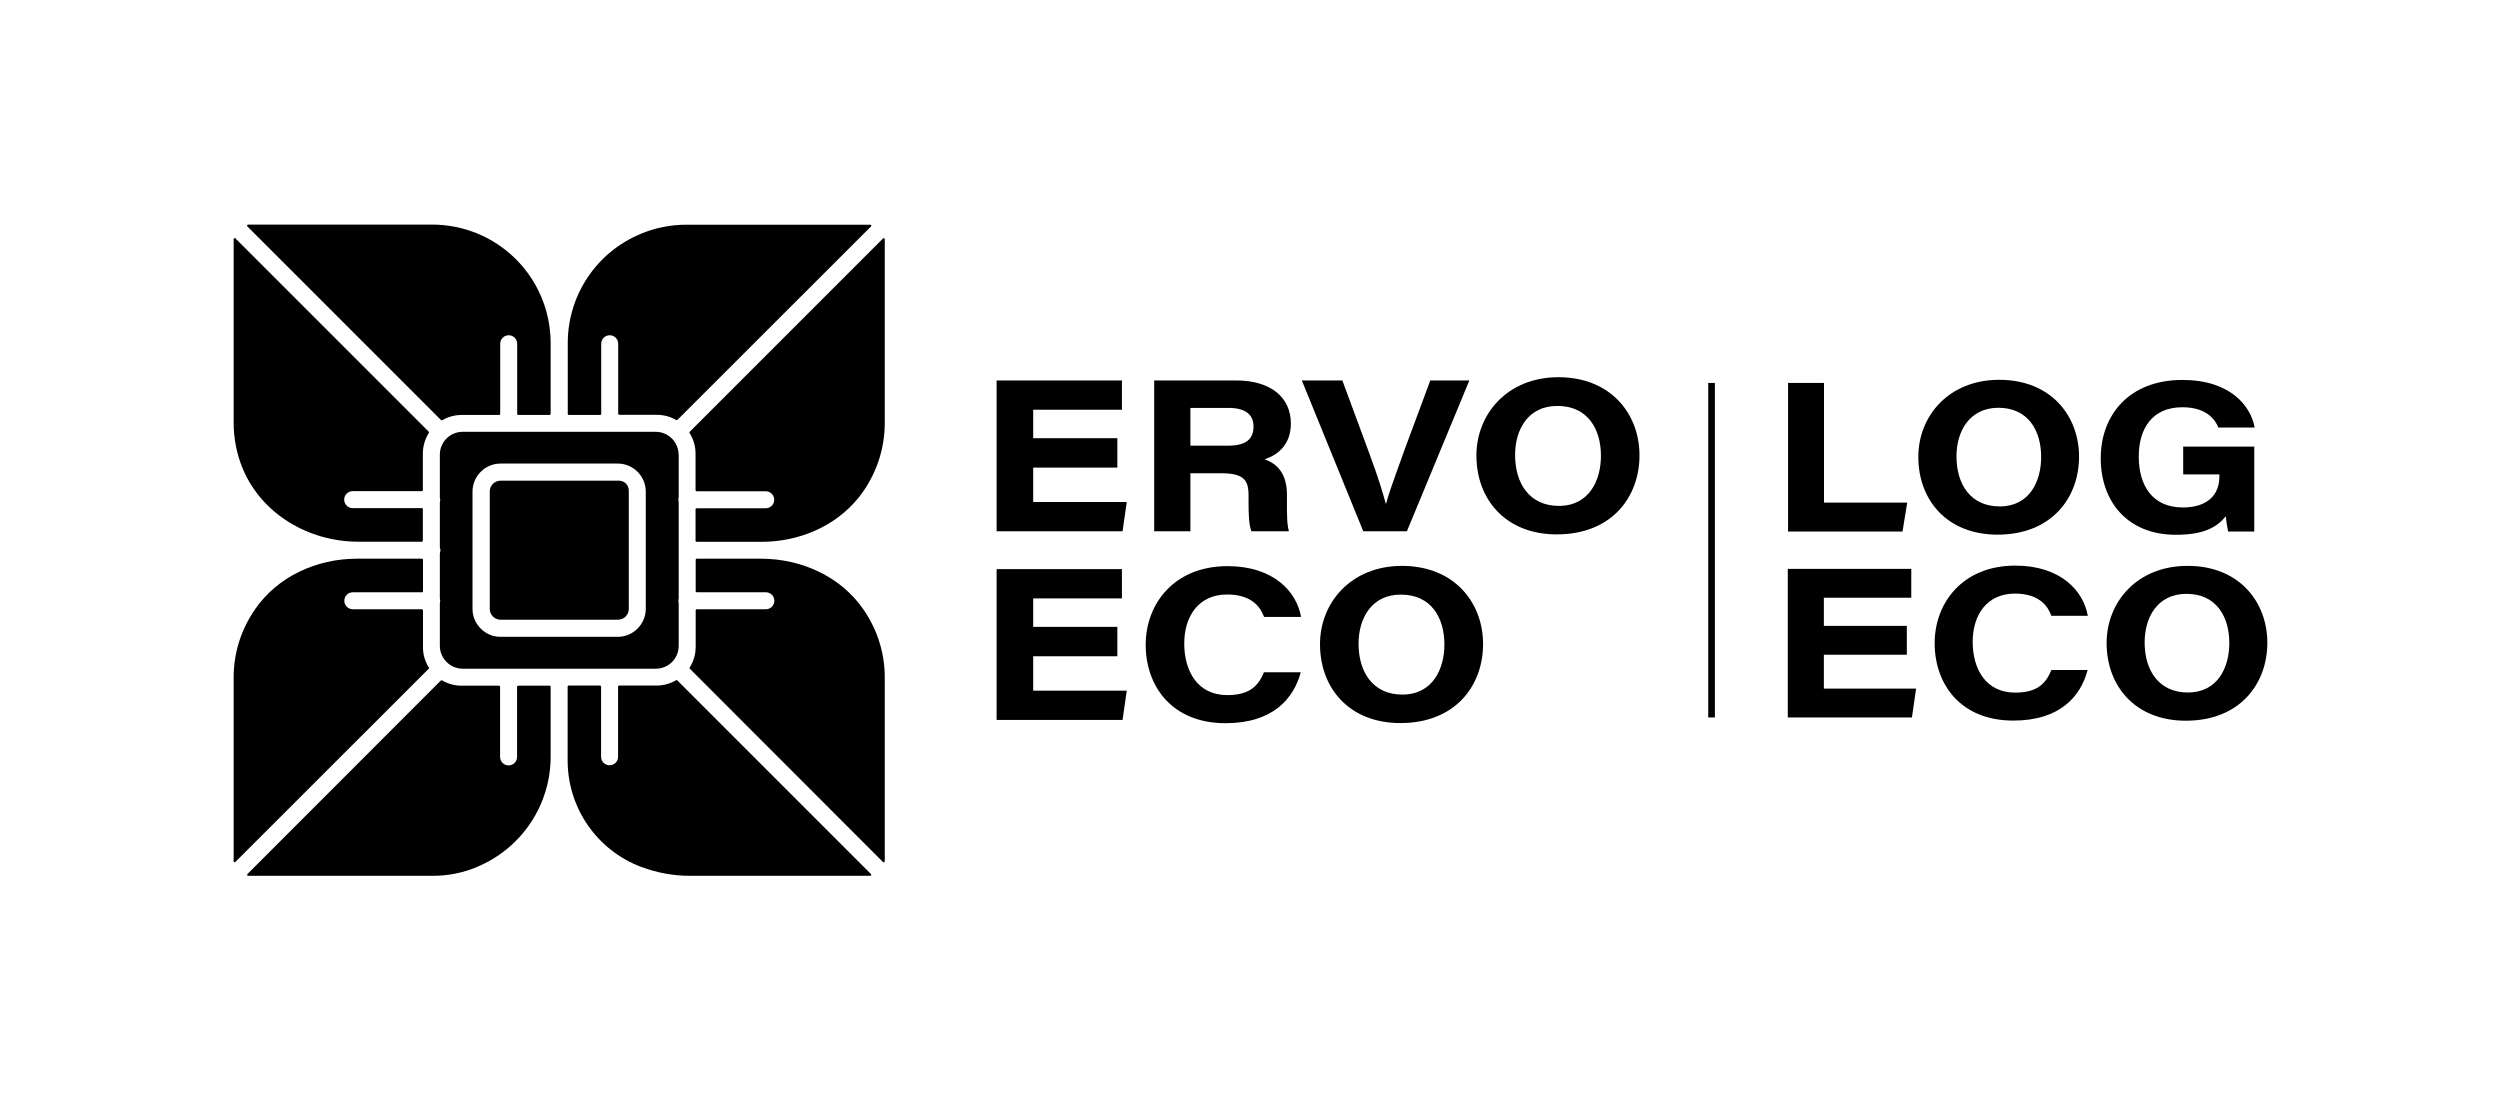
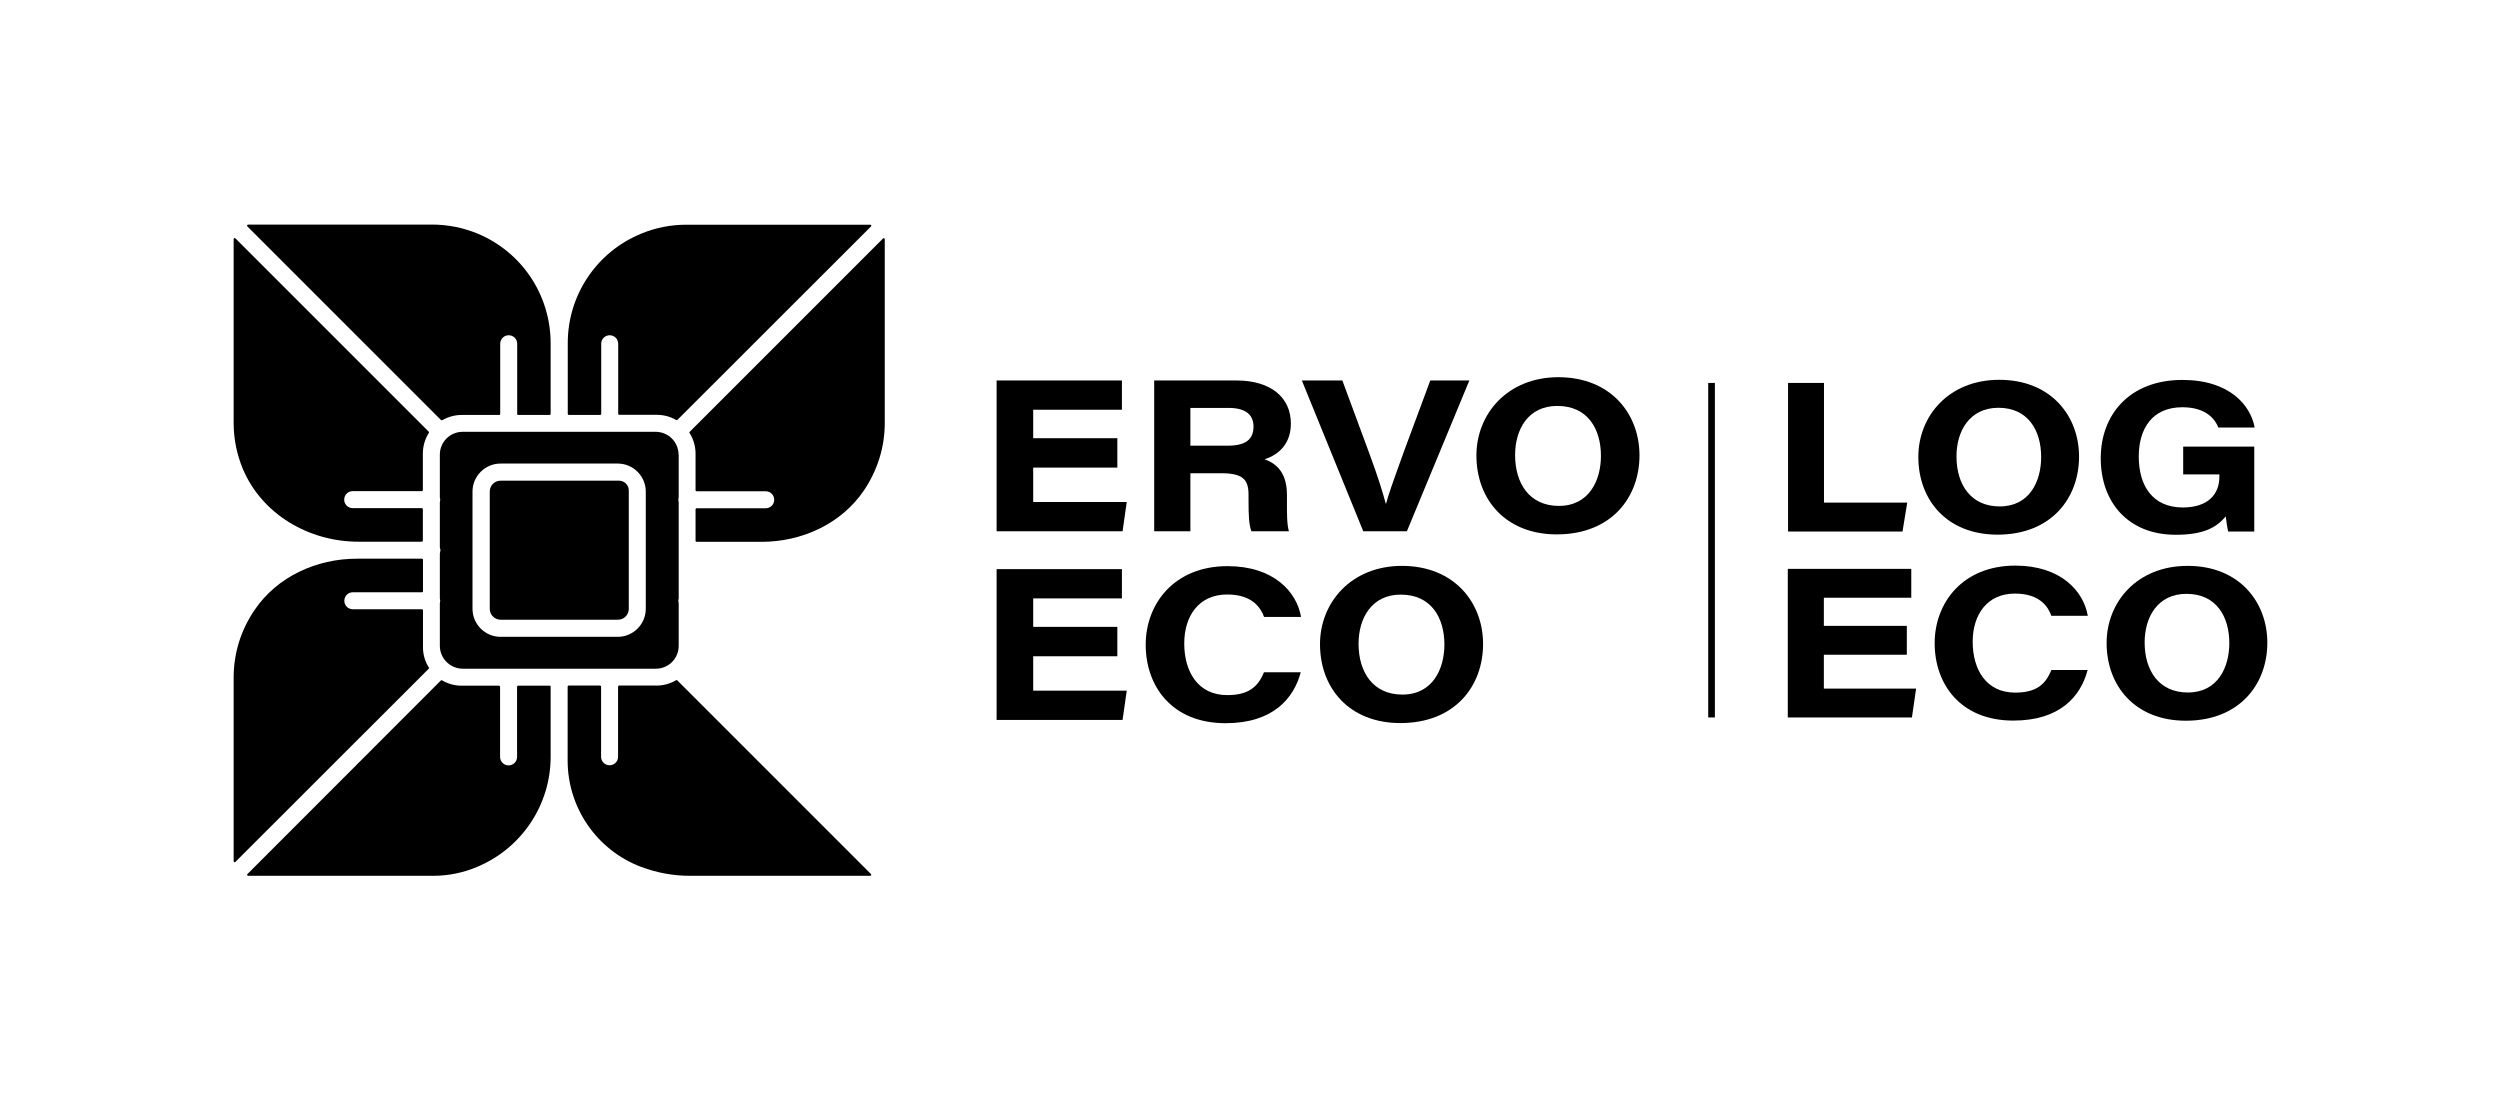
<svg xmlns="http://www.w3.org/2000/svg" width="100%" height="100%" viewBox="0 0 250 110" version="1.1" xml:space="preserve" style="fill-rule:evenodd;clip-rule:evenodd;stroke-linejoin:round;stroke-miterlimit:2;">
  <g transform="matrix(1.113,0,0,1.113,-14.676,-1.387)">
    <g transform="matrix(1.174,0,0,1.174,27.393,14.638)">
      <path d="M54.56,5.92L39.74,20.73C39.72,20.75 39.68,20.76 39.65,20.74C39.21,20.48 38.7,20.34 38.16,20.34L35.29,20.34C35.25,20.34 35.21,20.31 35.21,20.26L35.21,14.9C35.21,14.54 34.92,14.25 34.56,14.25C34.2,14.25 33.91,14.54 33.91,14.9L33.91,20.27C33.91,20.31 33.88,20.35 33.83,20.35L31.43,20.35C31.39,20.35 31.35,20.32 31.35,20.27L31.35,14.84C31.35,11.18 33.56,7.88 36.94,6.49L36.98,6.47C38.07,6.02 39.24,5.79 40.42,5.79L54.5,5.79C54.57,5.78 54.61,5.87 54.56,5.92Z" style="fill-rule:nonzero;" />
      <path d="M55.48,6.84C55.53,6.79 55.61,6.83 55.61,6.9L55.61,20.97C55.61,22.79 55.07,24.56 54.02,26.12C52.29,28.68 49.27,30.06 46.18,30.06L41.21,30.06C41.17,30.06 41.13,30.03 41.13,29.98L41.13,27.57C41.13,27.53 41.16,27.49 41.21,27.49L46.5,27.49C46.86,27.49 47.15,27.2 47.15,26.84C47.15,26.48 46.86,26.19 46.5,26.19L41.21,26.19C41.17,26.19 41.13,26.16 41.13,26.11L41.13,23.31C41.13,22.73 40.96,22.18 40.67,21.73C40.65,21.7 40.65,21.66 40.68,21.64L55.48,6.84Z" style="fill-rule:nonzero;" />
-       <path d="M55.61,40.44L55.61,54.51C55.61,54.58 55.53,54.61 55.48,54.57L40.69,39.77C40.67,39.75 40.66,39.71 40.68,39.68C40.97,39.22 41.14,38.68 41.14,38.09L41.14,35.3C41.14,35.26 41.17,35.22 41.22,35.22L46.51,35.22C46.87,35.22 47.16,34.93 47.16,34.57C47.16,34.21 46.87,33.92 46.51,33.92L41.22,33.92C41.18,33.92 41.14,33.89 41.14,33.84L41.14,31.43C41.14,31.39 41.17,31.35 41.22,31.35L46.14,31.35C49.22,31.35 52.25,32.71 53.99,35.25C55.06,36.81 55.61,38.59 55.61,40.44" style="fill-rule:nonzero;" />
      <path d="M54.5,55.62L40.7,55.62C39.43,55.62 38.17,55.39 36.98,54.94L36.97,54.94C33.58,53.66 31.34,50.42 31.34,46.79L31.34,41.14C31.34,41.1 31.37,41.06 31.42,41.06L33.82,41.06C33.86,41.06 33.9,41.09 33.9,41.14L33.9,46.51C33.9,46.87 34.19,47.16 34.55,47.16C34.91,47.16 35.2,46.87 35.2,46.51L35.2,41.14C35.2,41.1 35.23,41.06 35.28,41.06L38.15,41.06C38.69,41.06 39.2,40.91 39.64,40.65C39.67,40.63 39.7,40.64 39.73,40.66L54.55,55.48C54.61,55.53 54.57,55.62 54.5,55.62Z" style="fill-rule:nonzero;" />
      <path d="M30.04,41.14L30.04,46.5C30.04,50.18 27.84,53.49 24.45,54.92L24.41,54.94C23.34,55.39 22.2,55.62 21.04,55.62L6.89,55.62C6.82,55.62 6.79,55.54 6.83,55.49L21.64,40.67C21.66,40.65 21.7,40.64 21.73,40.66C22.17,40.92 22.68,41.07 23.22,41.07L26.09,41.07C26.13,41.07 26.17,41.1 26.17,41.15L26.17,46.52C26.17,46.88 26.46,47.17 26.82,47.17C27.18,47.17 27.47,46.88 27.47,46.52L27.47,41.15C27.47,41.11 27.5,41.07 27.55,41.07L29.95,41.07C30.01,41.06 30.04,41.1 30.04,41.14Z" style="fill-rule:nonzero;" />
      <path d="M20.75,39.73L5.91,54.56C5.86,54.61 5.78,54.57 5.78,54.5L5.78,40.44C5.78,38.59 6.33,36.81 7.4,35.25C9.13,32.71 12.14,31.35 15.21,31.35L20.19,31.35C20.23,31.35 20.27,31.38 20.27,31.43L20.27,33.84C20.27,33.88 20.24,33.92 20.19,33.92L14.9,33.92C14.54,33.92 14.25,34.21 14.25,34.57C14.25,34.93 14.54,35.22 14.9,35.22L20.19,35.22C20.23,35.22 20.27,35.25 20.27,35.3L20.27,38.09C20.26,38.7 20.44,39.26 20.75,39.73" style="fill-rule:nonzero;" />
      <path d="M37.32,35.19C37.32,36.36 36.36,37.33 35.18,37.33L26.2,37.33C25.03,37.33 24.06,36.37 24.06,35.19L24.06,26.21C24.06,25.04 25.02,24.07 26.2,24.07L35.18,24.07C36.35,24.07 37.32,25.03 37.32,26.21L37.32,35.19ZM39.83,23.39C39.83,22.43 39.05,21.64 38.08,21.64L23.31,21.64C22.34,21.64 21.56,22.42 21.56,23.39L21.56,26.65L21.59,26.84L21.56,27.03L21.56,30.46L21.61,30.71L21.56,30.95L21.56,34.38L21.59,34.57L21.56,34.76L21.56,38.02C21.56,38.98 22.35,39.77 23.31,39.77L38.09,39.77C39.06,39.77 39.84,38.99 39.84,38.02L39.84,34.76L39.81,34.57L39.84,34.38L39.84,27.02L39.81,26.83L39.84,26.64L39.84,23.39L39.83,23.39Z" style="fill-rule:nonzero;" />
      <path d="M20.71,21.63C20.73,21.65 20.74,21.69 20.72,21.72C20.43,22.18 20.26,22.72 20.26,23.31L20.26,26.1C20.26,26.14 20.23,26.18 20.18,26.18L14.89,26.18C14.53,26.18 14.24,26.47 14.24,26.83C14.24,27.19 14.53,27.48 14.89,27.48L20.18,27.48C20.22,27.48 20.26,27.51 20.26,27.56L20.26,29.97C20.26,30.01 20.23,30.05 20.18,30.05L15.32,30.05C11.54,30.05 7.94,27.95 6.48,24.47C6.02,23.36 5.78,22.18 5.78,20.96L5.78,6.89C5.78,6.82 5.86,6.79 5.91,6.83L20.71,21.63Z" style="fill-rule:nonzero;" />
      <path d="M30.04,14.88L30.04,20.27C30.04,20.31 30.01,20.35 29.96,20.35L27.56,20.35C27.52,20.35 27.48,20.32 27.48,20.27L27.48,14.9C27.48,14.54 27.19,14.25 26.83,14.25C26.47,14.25 26.18,14.54 26.18,14.9L26.18,20.27C26.18,20.31 26.15,20.35 26.1,20.35L23.23,20.35C22.69,20.35 22.18,20.5 21.74,20.75C21.71,20.77 21.68,20.76 21.65,20.74L6.83,5.92C6.78,5.87 6.82,5.78 6.89,5.78L20.96,5.78C22.15,5.78 23.31,6.01 24.4,6.45C27.83,7.86 30.04,11.16 30.04,14.88" style="fill-rule:nonzero;" />
      <path d="M36.02,26.13L36.02,35.19C36.02,35.65 35.65,36.02 35.19,36.02L26.21,36.02C25.75,36.02 25.38,35.64 25.38,35.19L25.38,26.21C25.38,25.75 25.75,25.38 26.21,25.38L35.27,25.38C35.68,25.38 36.02,25.71 36.02,26.13" style="fill-rule:nonzero;" />
    </g>
    <g transform="matrix(1.174,0,0,1.174,27.393,14.638)">
      <g>
        <path d="M124.73,17.9L127.49,17.9L127.49,27.06L133.86,27.06L133.5,29.27L124.74,29.27L124.74,17.9L124.73,17.9Z" style="fill-rule:nonzero;" />
        <path d="M147.01,23.54C147.01,26.69 144.91,29.51 140.77,29.51C136.91,29.51 134.71,26.87 134.71,23.56C134.71,20.43 137.04,17.66 140.9,17.66C144.88,17.66 147.01,20.44 147.01,23.54ZM137.63,23.52C137.63,25.67 138.72,27.35 140.94,27.35C143.23,27.35 144.11,25.42 144.11,23.57C144.11,21.56 143.13,19.8 140.83,19.8C138.61,19.81 137.63,21.61 137.63,23.52Z" style="fill-rule:nonzero;" />
        <path d="M160.42,29.27L158.42,29.27C158.36,29.02 158.28,28.52 158.24,28.11C157.52,28.97 156.54,29.52 154.41,29.52C150.73,29.52 148.67,26.99 148.67,23.66C148.67,20.34 150.86,17.67 154.92,17.67C158.57,17.67 160.15,19.65 160.45,21.31L157.67,21.31C157.45,20.74 156.79,19.76 154.92,19.76C152.59,19.76 151.58,21.42 151.58,23.53C151.58,25.76 152.63,27.43 154.95,27.43C156.87,27.43 157.75,26.43 157.75,25.08L157.75,24.9L154.98,24.9L154.98,22.77L160.42,22.77L160.42,29.27Z" style="fill-rule:nonzero;" />
      </g>
      <g>
        <path d="M133.83,38.7L127.48,38.7L127.48,41.29L134.54,41.29L134.22,43.5L124.72,43.5L124.72,32.13L134.17,32.13L134.17,34.34L127.48,34.34L127.48,36.49L133.83,36.49L133.83,38.7Z" style="fill-rule:nonzero;" />
        <path d="M147.66,39.89C147.13,41.89 145.55,43.74 141.98,43.74C137.92,43.74 135.96,40.93 135.96,37.82C135.96,34.71 138.12,31.88 142.13,31.88C145.61,31.88 147.35,33.82 147.68,35.72L144.89,35.72C144.66,35.07 144.04,34.02 142.1,34.02C139.97,34.02 138.87,35.64 138.87,37.71C138.87,39.8 139.88,41.6 142.12,41.6C143.74,41.6 144.45,40.97 144.89,39.87L147.66,39.87L147.66,39.89Z" style="fill-rule:nonzero;" />
        <path d="M161.42,37.78C161.42,40.93 159.32,43.75 155.18,43.75C151.32,43.75 149.12,41.11 149.12,37.8C149.12,34.67 151.45,31.9 155.31,31.9C159.28,31.89 161.42,34.68 161.42,37.78ZM152.03,37.76C152.03,39.91 153.12,41.59 155.34,41.59C157.63,41.59 158.51,39.66 158.51,37.81C158.51,35.8 157.53,34.04 155.23,34.04C153.01,34.04 152.03,35.84 152.03,37.76Z" style="fill-rule:nonzero;" />
      </g>
    </g>
    <g transform="matrix(1.174,0,0,1.174,27.393,14.638)">
      <rect x="118.63" y="17.9" width="0.51" height="25.6" />
    </g>
    <g transform="matrix(1.174,0,0,1.174,27.393,14.638)">
      <g>
        <path d="M73.41,24.38L66.97,24.38L66.97,27.01L74.13,27.01L73.81,29.25L64.17,29.25L64.17,17.71L73.76,17.71L73.76,19.95L66.97,19.95L66.97,22.13L73.41,22.13L73.41,24.38Z" style="fill-rule:nonzero;" />
        <path d="M79,24.8L79,29.25L76.23,29.25L76.23,17.71L82.51,17.71C85.17,17.71 86.69,19.02 86.69,21.01C86.69,22.5 85.82,23.38 84.68,23.74C85.15,23.93 86.39,24.38 86.39,26.45L86.39,27.03C86.39,27.82 86.38,28.71 86.54,29.25L83.67,29.25C83.48,28.74 83.45,28.06 83.45,26.84L83.45,26.46C83.45,25.29 83.02,24.81 81.34,24.81L79,24.81L79,24.8ZM79,22.7L81.88,22.7C83.24,22.7 83.83,22.21 83.83,21.24C83.83,20.33 83.23,19.81 81.91,19.81L79,19.81L79,22.7Z" style="fill-rule:nonzero;" />
        <path d="M92.23,29.25L87.53,17.71L90.63,17.71L92.66,23.2C93.43,25.28 93.75,26.39 93.95,27.13L93.98,27.13C94.16,26.46 94.32,25.98 95.4,22.99L97.36,17.71L100.35,17.71L95.57,29.25L92.23,29.25Z" style="fill-rule:nonzero;" />
        <path d="M113.37,23.44C113.37,26.64 111.24,29.49 107.04,29.49C103.13,29.49 100.89,26.82 100.89,23.45C100.89,20.28 103.26,17.46 107.17,17.46C111.2,17.47 113.37,20.29 113.37,23.44ZM103.85,23.42C103.85,25.6 104.96,27.31 107.2,27.31C109.52,27.31 110.42,25.35 110.42,23.48C110.42,21.44 109.42,19.66 107.09,19.66C104.84,19.65 103.85,21.47 103.85,23.42Z" style="fill-rule:nonzero;" />
      </g>
      <g>
        <path d="M73.41,38.82L66.97,38.82L66.97,41.45L74.13,41.45L73.81,43.69L64.17,43.69L64.17,32.15L73.76,32.15L73.76,34.39L66.97,34.39L66.97,36.57L73.41,36.57L73.41,38.82Z" style="fill-rule:nonzero;" />
        <path d="M87.45,40.03C86.91,42.06 85.31,43.94 81.69,43.94C77.57,43.94 75.58,41.09 75.58,37.94C75.58,34.79 77.77,31.92 81.84,31.92C85.37,31.92 87.14,33.88 87.47,35.81L84.64,35.81C84.4,35.15 83.78,34.09 81.81,34.09C79.65,34.09 78.53,35.73 78.53,37.84C78.53,39.96 79.55,41.79 81.82,41.79C83.46,41.79 84.18,41.15 84.63,40.04L87.45,40.04L87.45,40.03Z" style="fill-rule:nonzero;" />
        <path d="M101.4,37.88C101.4,41.08 99.27,43.93 95.07,43.93C91.16,43.93 88.92,41.26 88.92,37.89C88.92,34.72 91.29,31.9 95.2,31.9C99.23,31.91 101.4,34.74 101.4,37.88ZM91.87,37.86C91.87,40.04 92.98,41.75 95.22,41.75C97.54,41.75 98.44,39.79 98.44,37.92C98.44,35.88 97.44,34.1 95.11,34.1C92.87,34.09 91.87,35.91 91.87,37.86Z" style="fill-rule:nonzero;" />
      </g>
    </g>
  </g>
</svg>